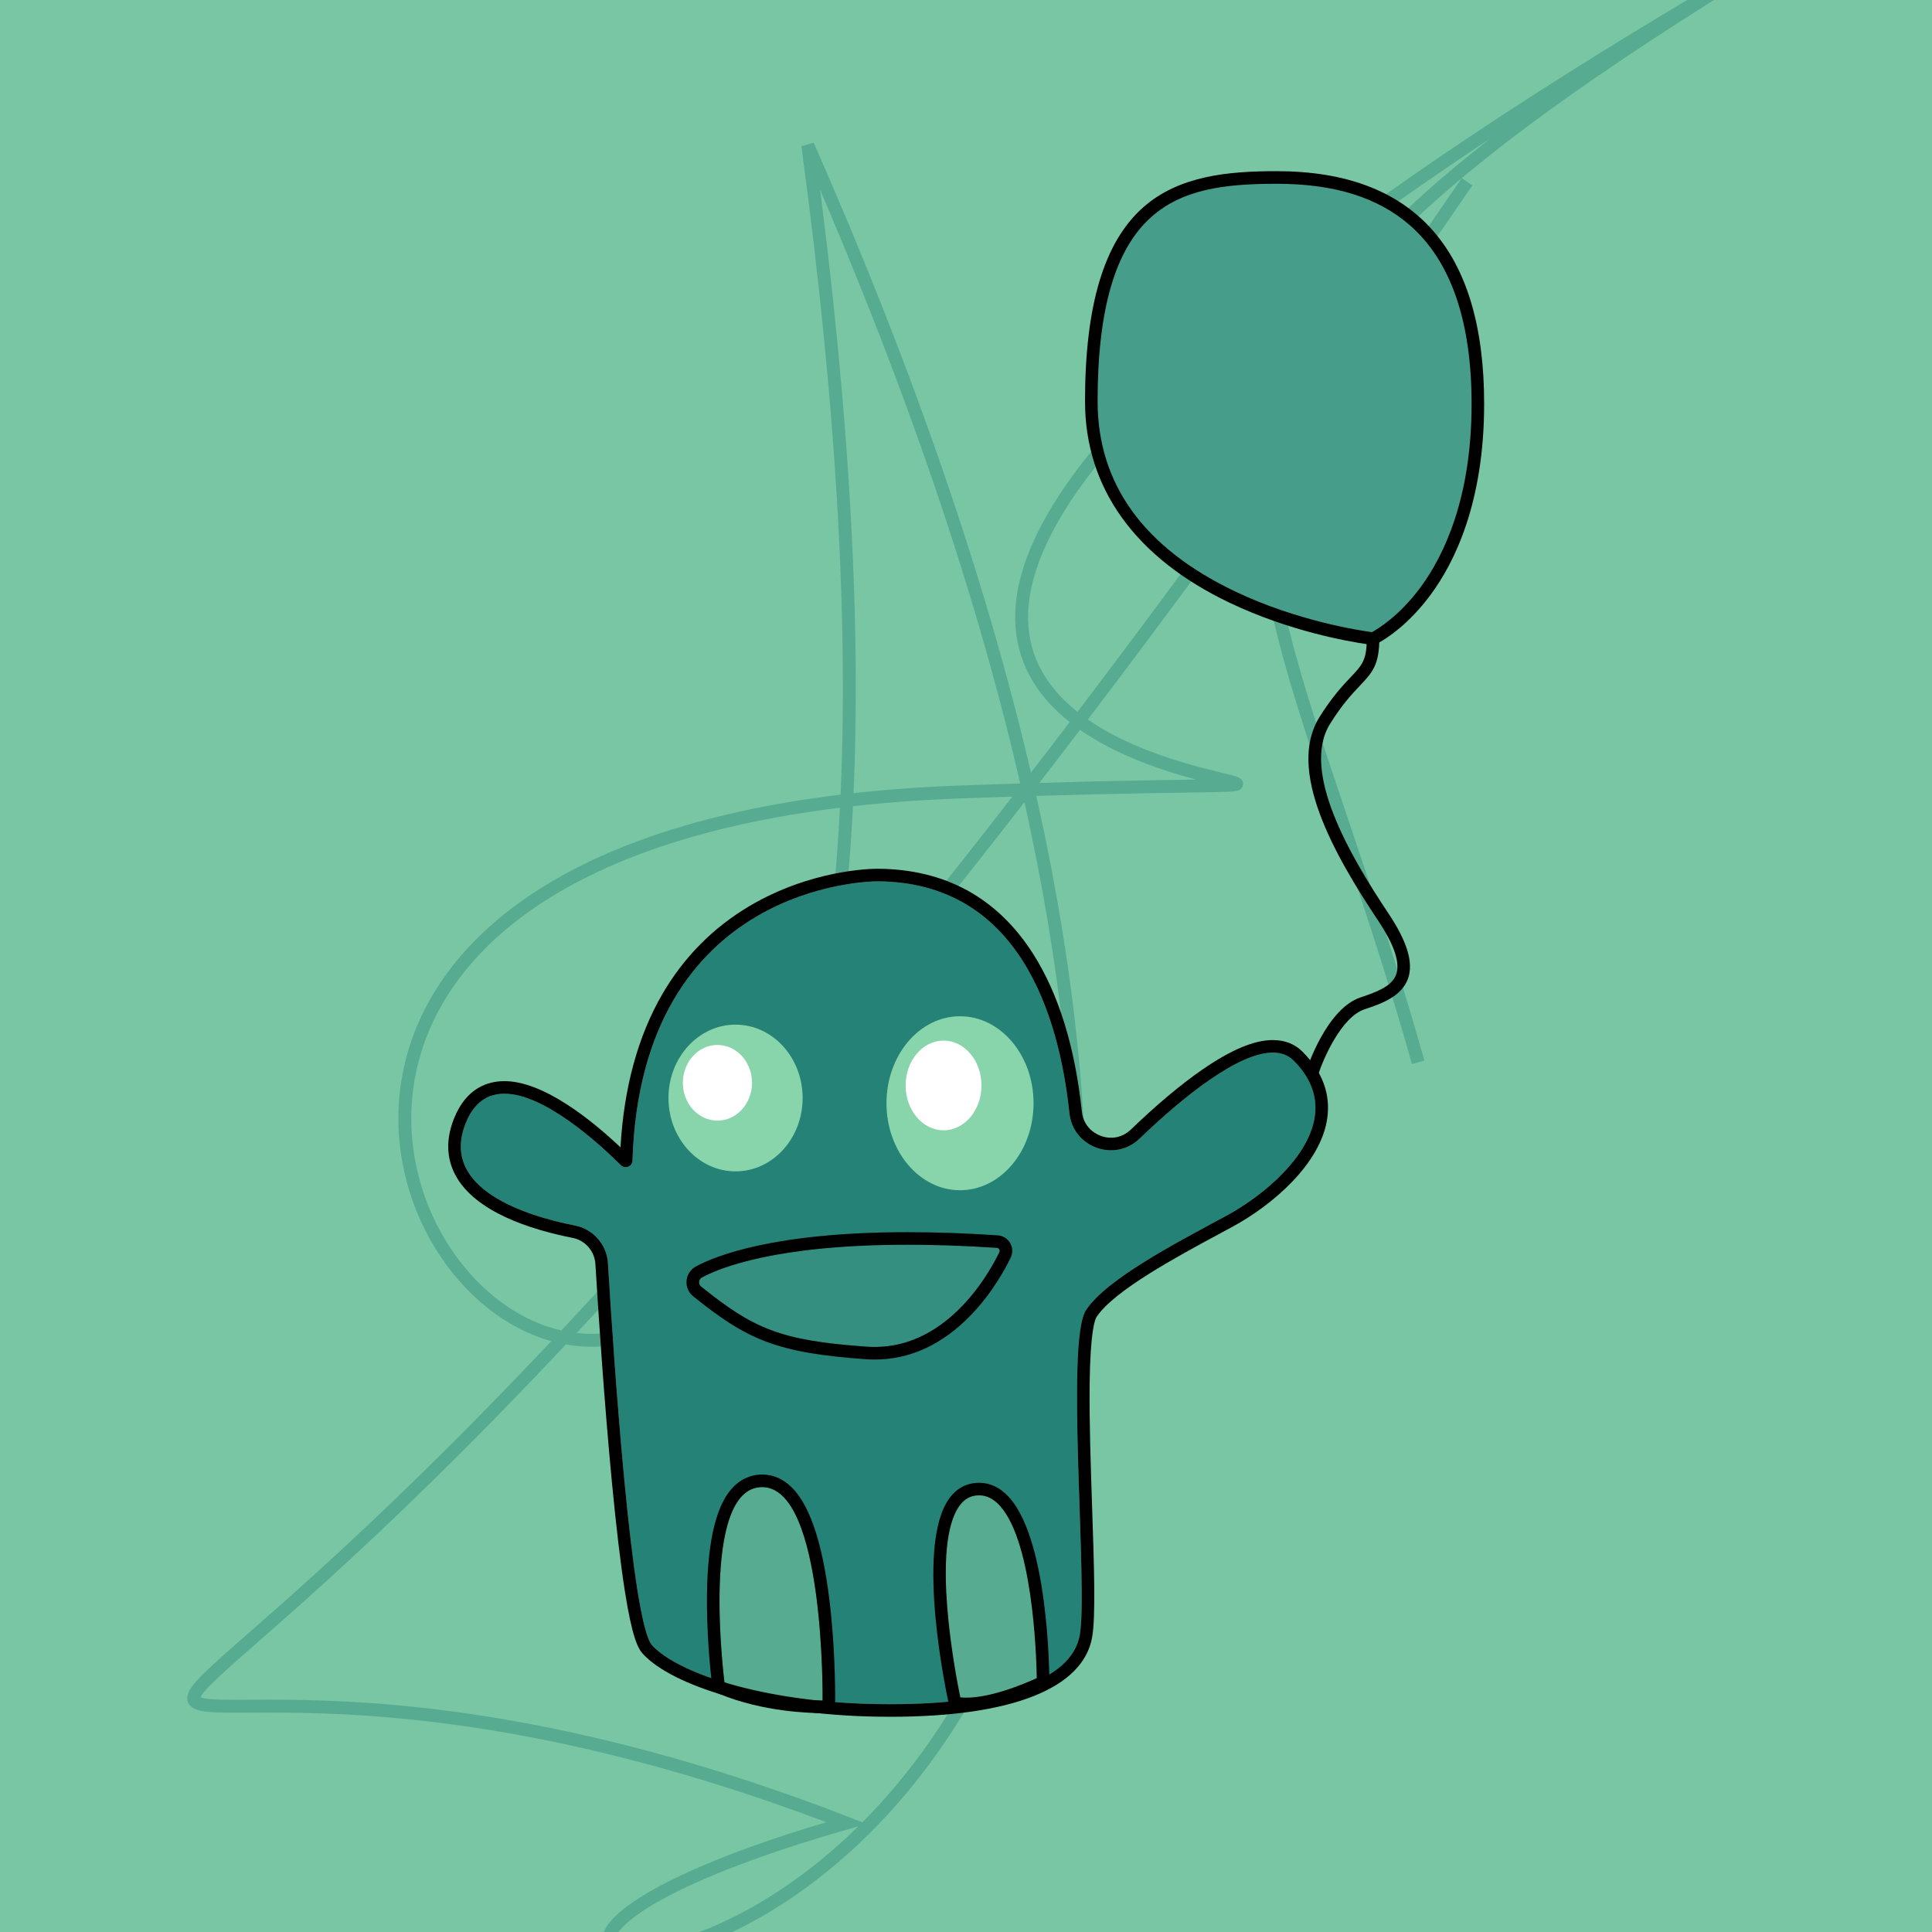
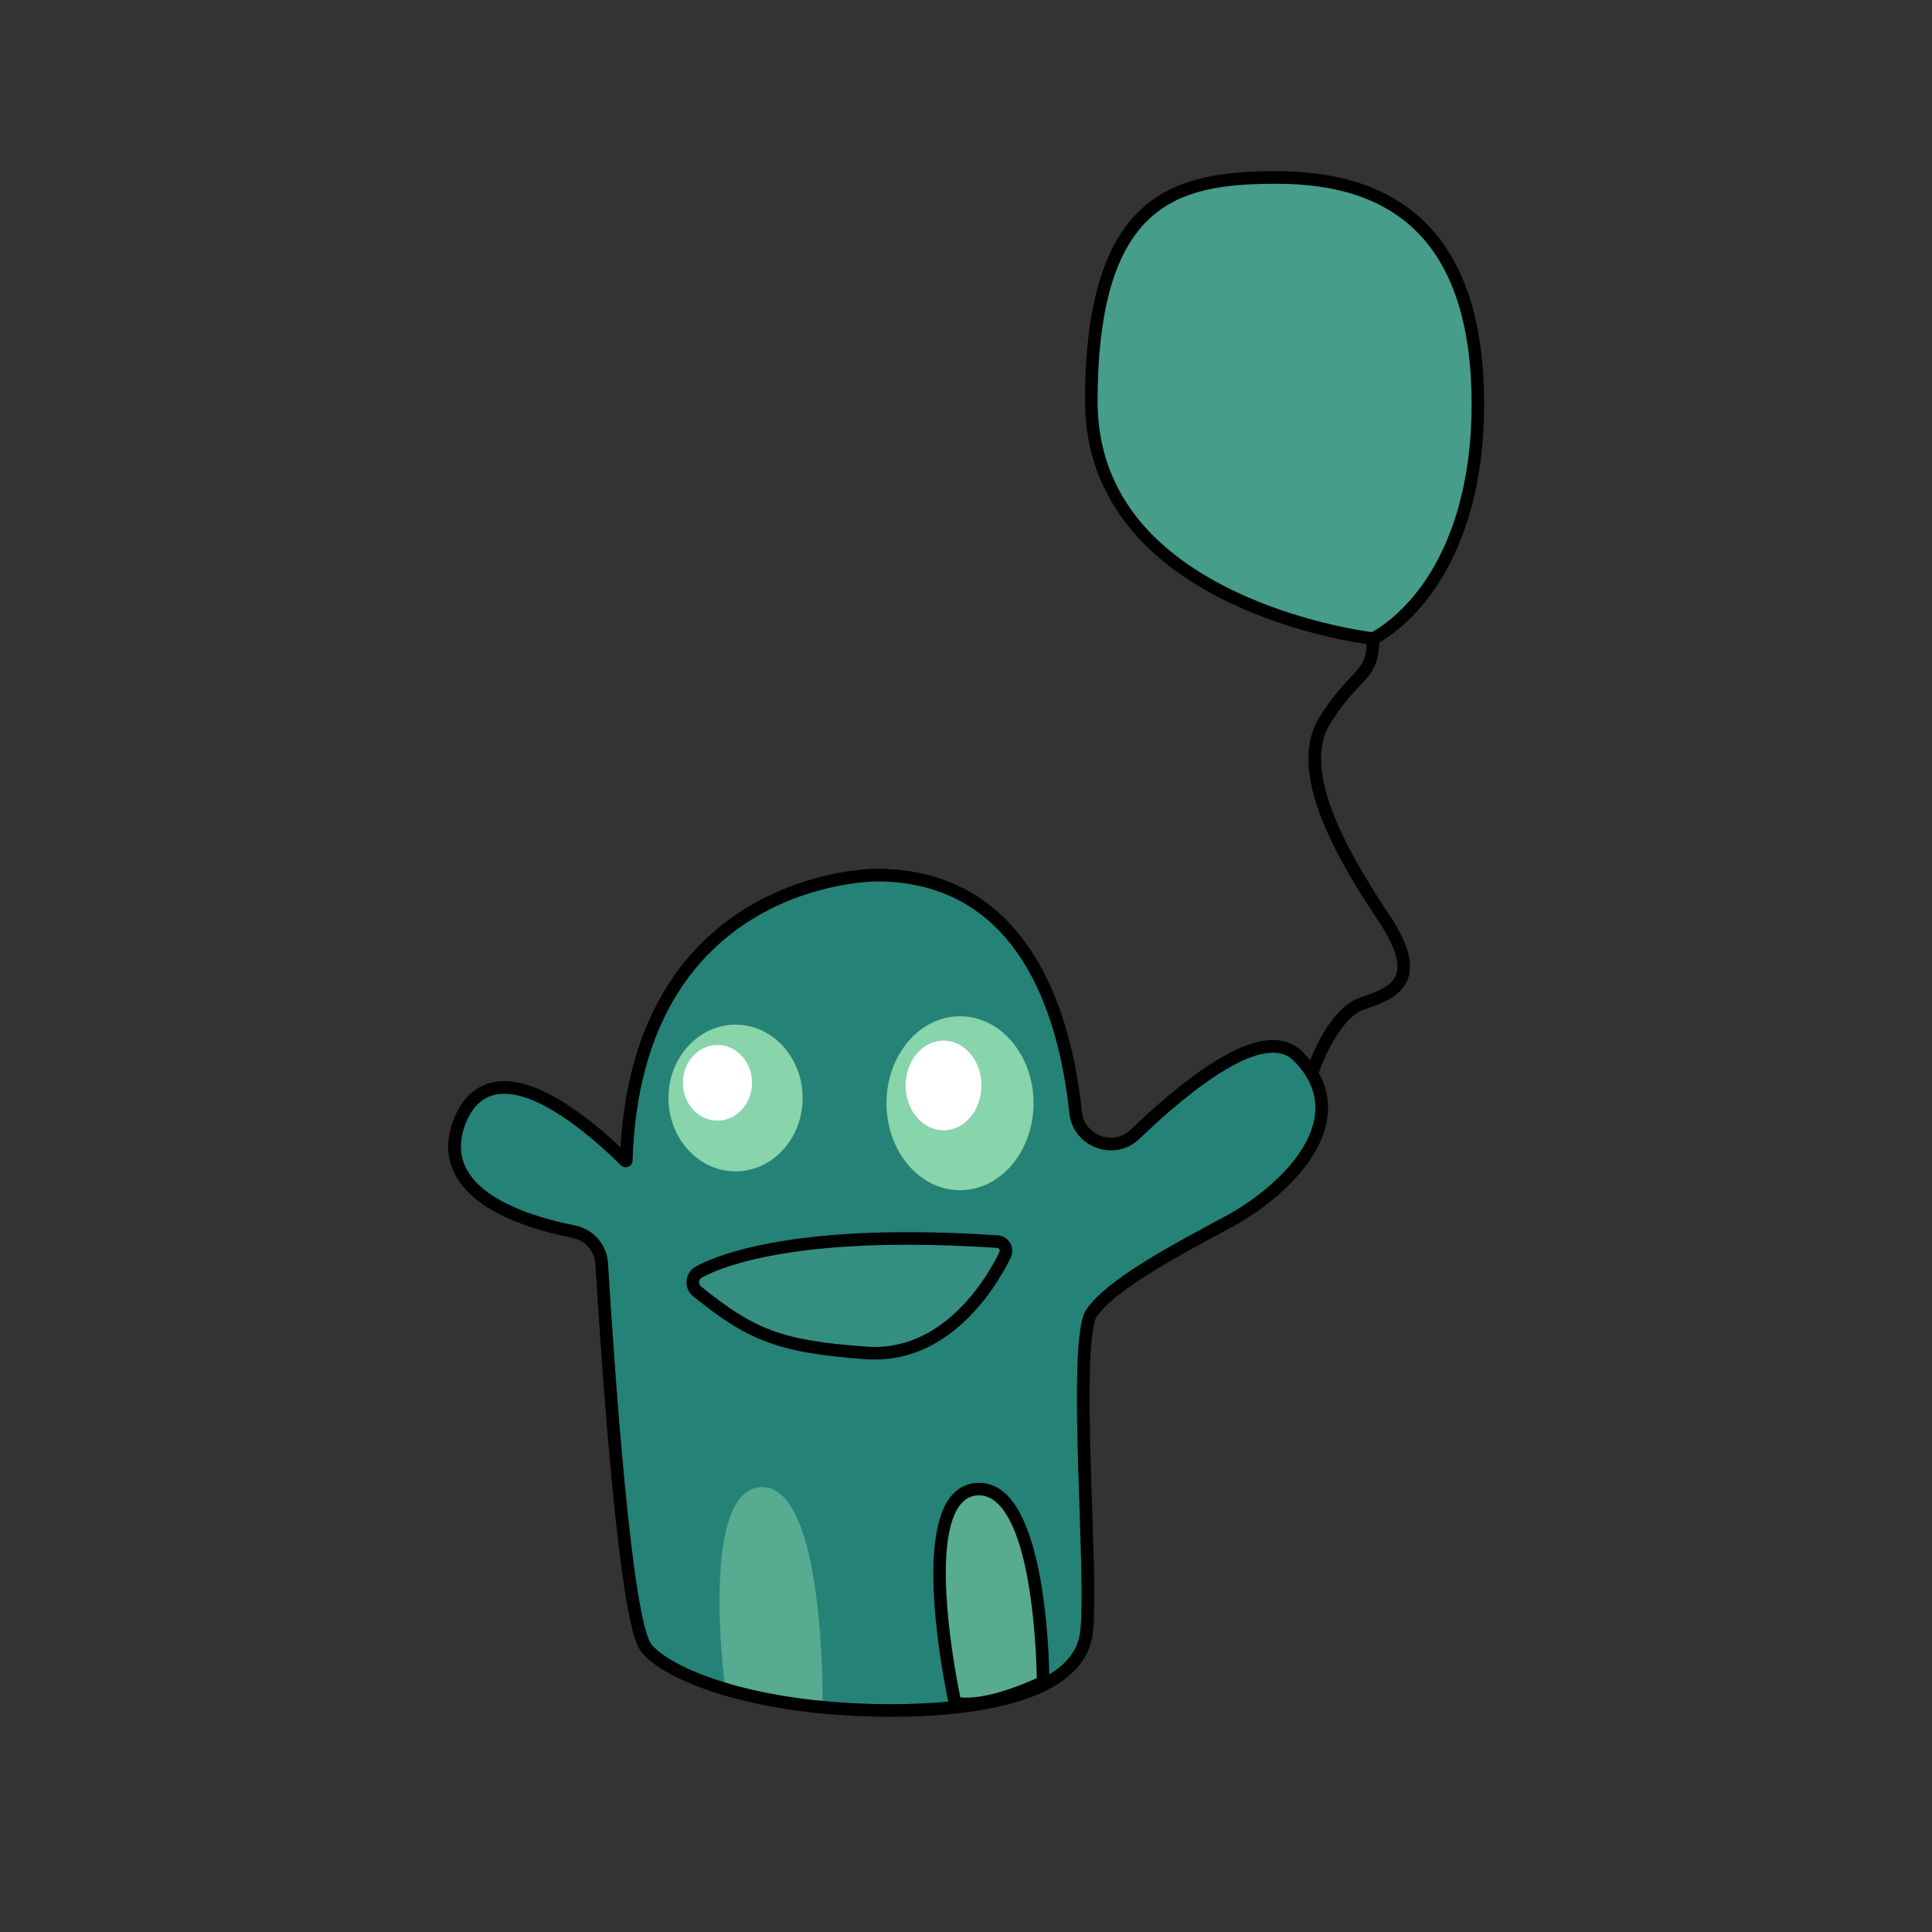
<svg xmlns="http://www.w3.org/2000/svg" width="750" height="750" viewBox="0 0 750 750" fill="none">
  <rect x="0" y="0" width="750" height="750" fill="#333333" stroke="none" />
  <g clip-path="url(#clip0_6:413)">
-     <path d="M0 750L750 750L750 0L0 0L0 750Z" fill="#78C6A3" />
-     <path d="M569.518 70.567C-9.956 915.624 -66.145 554.76 328.589 707.69C5.41 800.374 663.061 850.569 313.577 56.409C429.338 910.133 -133.255 328.204 370.004 307.542C725.602 294.43 49.863 357.253 674.675 -8.756C413.445 152.976 488.732 193.309 550.539 412.386" stroke="#56AB91" stroke-width="5" />
    <path d="M473.286 70.354C473.286 70.354 423.646 71.981 423.646 155.794C423.646 239.606 532.689 247.744 532.689 247.744C532.689 247.744 573.376 225.773 573.376 148.47C573.376 71.167 510.718 62.217 473.286 70.354Z" fill="#469D89" />
    <path d="M340.644 342.134C340.644 342.134 248.951 341.353 245.533 450.529C245.46 452.84 242.669 453.955 241.025 452.328C228.371 439.78 192.094 407.411 180.743 436.118C170.652 461.644 204.309 472.012 223.245 475.755C230.332 477.154 235.565 483.167 236.004 490.377C238.226 526.946 245.143 630.043 253.166 638.733C262.931 649.312 295.481 660.704 340.237 661.517C384.993 662.331 415.915 653.381 419.171 634.665C422.425 615.95 413.474 520.744 421.612 508.539C429.75 496.333 456.603 482.5 476.133 471.921C495.664 461.343 525.365 434.897 502.174 411.707C491.001 400.534 463.39 421.805 442.354 442.042C432.703 451.327 416.542 445.411 415.135 432.091C411.132 394.22 395.621 342.395 340.644 342.134Z" fill="#248277" />
    <path d="M285.54 454.722C299.921 454.722 311.58 441.972 311.58 426.242C311.58 410.513 299.921 397.763 285.54 397.763C271.158 397.763 259.5 410.513 259.5 426.242C259.5 441.972 271.158 454.722 285.54 454.722Z" fill="#88D4AB" />
    <path d="M372.677 462.046C388.443 462.046 401.223 446.927 401.223 428.276C401.223 409.627 388.443 394.507 372.677 394.507C356.911 394.507 344.13 409.627 344.13 428.276C344.13 446.927 356.911 462.046 372.677 462.046Z" fill="#88D4AB" />
    <path d="M278.511 435.028C285.926 435.028 291.938 428.452 291.938 420.34C291.938 412.229 285.926 405.653 278.511 405.653C271.095 405.653 265.084 412.229 265.084 420.34C265.084 428.452 271.095 435.028 278.511 435.028Z" fill="white" />
    <path d="M366.286 438.784C374.417 438.784 381.006 430.988 381.006 421.37C381.006 411.753 374.417 403.958 366.286 403.958C358.156 403.958 351.565 411.753 351.565 421.37C351.565 430.988 358.156 438.784 366.286 438.784Z" fill="white" />
    <path d="M272.478 495.926C280.827 491.41 310.789 479.367 386.989 484.421C387.794 484.477 388.307 485.324 387.957 486.055C384.434 493.428 367.491 524.935 336.577 522.778C302.839 520.428 292.553 515.806 272.169 499.434C270.989 498.481 271.152 496.642 272.478 495.926Z" fill="#358F80" />
    <path d="M281.241 653.095C281.241 653.095 271.476 577.297 295.889 577.297C320.301 577.297 319.325 660.142 319.325 660.142C319.325 660.142 299.143 660.54 281.241 653.095Z" fill="#56AB91" />
    <path d="M370.753 661.11C370.753 661.11 352.851 580.553 378.89 578.112C404.93 575.67 404.93 652.974 404.93 652.974C404.93 652.974 383.773 663.551 370.753 661.11Z" fill="#56AB91" />
    <path d="M340.588 342.133C340.621 342.133 340.645 342.133 340.645 342.133C395.621 342.395 411.14 394.22 415.135 432.09C416.072 440.96 423.55 446.55 431.296 446.55C435.177 446.55 439.133 445.143 442.356 442.042C459.379 425.669 480.699 408.622 494.133 408.622C497.307 408.622 500.042 409.575 502.174 411.707C525.365 434.898 495.664 461.344 476.134 471.921C456.604 482.5 429.75 496.332 421.612 508.539C413.476 520.744 422.427 615.949 419.171 634.664C416.055 652.599 387.525 661.566 345.763 661.566C343.949 661.566 342.101 661.549 340.238 661.517C295.482 660.703 262.932 649.311 253.167 638.733C245.143 630.042 238.226 526.945 236.005 490.377C235.565 483.168 230.333 477.154 223.245 475.754C204.309 472.011 170.645 461.644 180.743 436.118C184.047 427.761 189.467 424.58 195.798 424.58C211.218 424.58 232.058 443.433 241.026 452.327C241.563 452.856 242.222 453.101 242.873 453.101C244.207 453.101 245.485 452.092 245.534 450.537C248.903 342.891 338.073 342.133 340.588 342.133ZM340.588 337.251C338.009 337.251 314.702 337.658 290.892 351.769C276.855 360.084 265.528 371.509 257.236 385.725C247.698 402.064 242.206 422.114 240.871 445.386C229.316 434.49 210.86 419.698 195.798 419.698C189.491 419.698 180.979 422.236 176.203 434.327C173.045 442.318 173.281 449.748 176.919 456.404C184.592 470.464 205.831 477.292 222.301 480.547C227.2 481.515 230.829 485.681 231.131 490.678C232.229 508.799 234.524 543.911 237.551 575.483C239.235 593.043 240.928 607.275 242.588 617.796C245.387 635.486 247.601 639.905 249.578 642.045C255.323 648.27 266.919 654.104 282.242 658.481C299.029 663.274 319.056 666.017 340.148 666.4C342.036 666.431 343.924 666.448 345.755 666.448C392.724 666.448 420.506 655.454 423.981 635.502C425.38 627.471 424.722 607.836 423.956 585.109C423.403 568.631 422.834 551.592 422.996 537.499C423.232 516.513 425.104 512.102 425.673 511.248C432.517 500.979 456.441 488.089 473.904 478.676C475.459 477.837 476.98 477.015 478.461 476.218C493.809 467.902 512.646 451.912 515.226 434.205C516.602 424.734 513.371 416.011 505.624 408.265C502.63 405.271 498.764 403.748 494.133 403.748C486.892 403.748 477.956 407.491 466.808 415.181C458.411 420.975 449.044 428.836 438.962 438.526C436.26 441.122 433.298 441.668 431.288 441.668C426.325 441.668 420.677 438.128 419.986 431.578C417.341 406.532 410.994 385.944 401.123 370.394C387.24 348.53 366.896 337.382 340.661 337.251H340.588Z" fill="black" />
-     <path d="M295.888 577.297C320.301 577.297 319.324 660.142 319.324 660.142C319.324 660.142 319.137 660.142 318.78 660.142C315.435 660.142 297.411 659.816 281.241 653.095C281.241 653.095 271.476 577.297 295.888 577.297ZM295.888 572.415C291.299 572.415 287.173 574.344 283.967 577.989C277.49 585.353 274.284 600.497 274.438 623.012C274.544 639.156 276.326 653.135 276.399 653.721L276.757 656.521L279.362 657.602C296.352 664.666 315.175 665.024 318.771 665.024C319.194 665.024 319.415 665.016 319.415 665.016L324.134 664.918L324.199 660.19C324.207 659.539 324.37 643.973 322.547 626.153C320.024 601.457 314.979 585.125 307.558 577.607C304.156 574.165 300.226 572.415 295.888 572.415Z" fill="black" />
    <path d="M374.993 663.909C373.366 663.909 371.787 663.788 370.297 663.503L368.711 663.21L368.361 661.638C367.808 659.141 354.943 600.326 368.533 581.651C371.137 578.071 374.546 576.061 378.656 575.678C382.936 575.279 386.85 576.655 390.275 579.779C407.169 595.166 407.364 650.622 407.364 652.972V654.478L406.013 655.153C405.224 655.553 388.339 663.909 374.993 663.909ZM372.788 658.929C383.041 659.938 397.924 653.535 402.474 651.435C402.319 642.379 400.862 596.013 386.996 583.384C384.595 581.195 382.016 580.268 379.119 580.536C376.425 580.788 374.253 582.09 372.487 584.523C361.346 599.821 370.803 649.262 372.788 658.929Z" fill="black" />
    <path d="M352.354 483.208C362.673 483.208 374.179 483.574 386.996 484.42C387.801 484.477 388.315 485.324 387.964 486.055C384.555 493.184 368.597 522.885 339.595 522.885C338.603 522.885 337.601 522.852 336.585 522.778C302.846 520.427 292.56 515.806 272.176 499.433C270.996 498.489 271.159 496.65 272.485 495.926C279.418 492.166 301.325 483.208 352.354 483.208ZM352.354 478.325C300.348 478.325 277.539 487.635 270.15 491.638C268.091 492.752 266.732 494.82 266.52 497.155C266.309 499.498 267.277 501.769 269.108 503.242C289.948 519.98 301.292 525.212 336.234 527.653C337.349 527.734 338.48 527.767 339.587 527.767C353.274 527.767 365.822 521.973 376.881 510.54C385.418 501.711 390.552 491.956 392.367 488.172C393.23 486.365 393.139 484.257 392.13 482.532C391.121 480.799 389.315 479.685 387.321 479.554C375.033 478.732 363.275 478.325 352.354 478.325Z" fill="black" />
    <path d="M511.743 417.102L507.097 415.604C507.414 414.628 514.949 391.591 528.181 387.182C534.83 384.968 540.461 382.754 542.031 378.182C543.569 373.698 541.225 366.732 535.057 357.489C517.683 331.434 499.391 298.894 512.231 278.355C517.196 270.414 521.296 266.085 524.3 262.911C528.336 258.647 530.224 256.653 530.532 250.046C523.421 249.021 500.522 245.058 477.281 233.959C440.598 216.431 421.206 189.408 421.206 155.794C421.206 118.656 428.545 94.065 443.649 80.615C457.629 68.165 476.874 66.448 495.582 66.448C549.037 66.448 576.144 96.84 576.144 156.77C576.144 194.844 564.816 218.125 555.32 230.948C546.995 242.185 538.67 247.573 535.432 249.395C535.162 258.525 532.347 261.494 527.839 266.263C524.82 269.444 521.069 273.408 516.365 280.935C504.875 299.309 523.844 331.881 539.11 354.779C546.263 365.513 548.728 373.682 546.637 379.768C544.155 386.994 535.806 389.777 529.711 391.812C520.687 394.822 513.68 411.088 511.743 417.102ZM495.582 71.338C475.067 71.338 458.939 73.535 446.895 84.268C432.891 96.734 426.088 120.137 426.088 155.802C426.088 187.821 443.982 212.616 479.275 229.508C503.516 241.112 528.108 244.806 532.575 245.4C534.821 244.187 543.259 239.134 551.601 227.783C560.569 215.56 571.269 193.33 571.269 156.778C571.269 124.702 563.229 101.397 547.386 87.515C534.952 76.627 518.009 71.338 495.582 71.338Z" fill="black" />
  </g>
  <defs>
    <clipPath id="clip0_6:413">
      <rect width="750" height="750" fill="white" />
    </clipPath>
  </defs>
</svg>